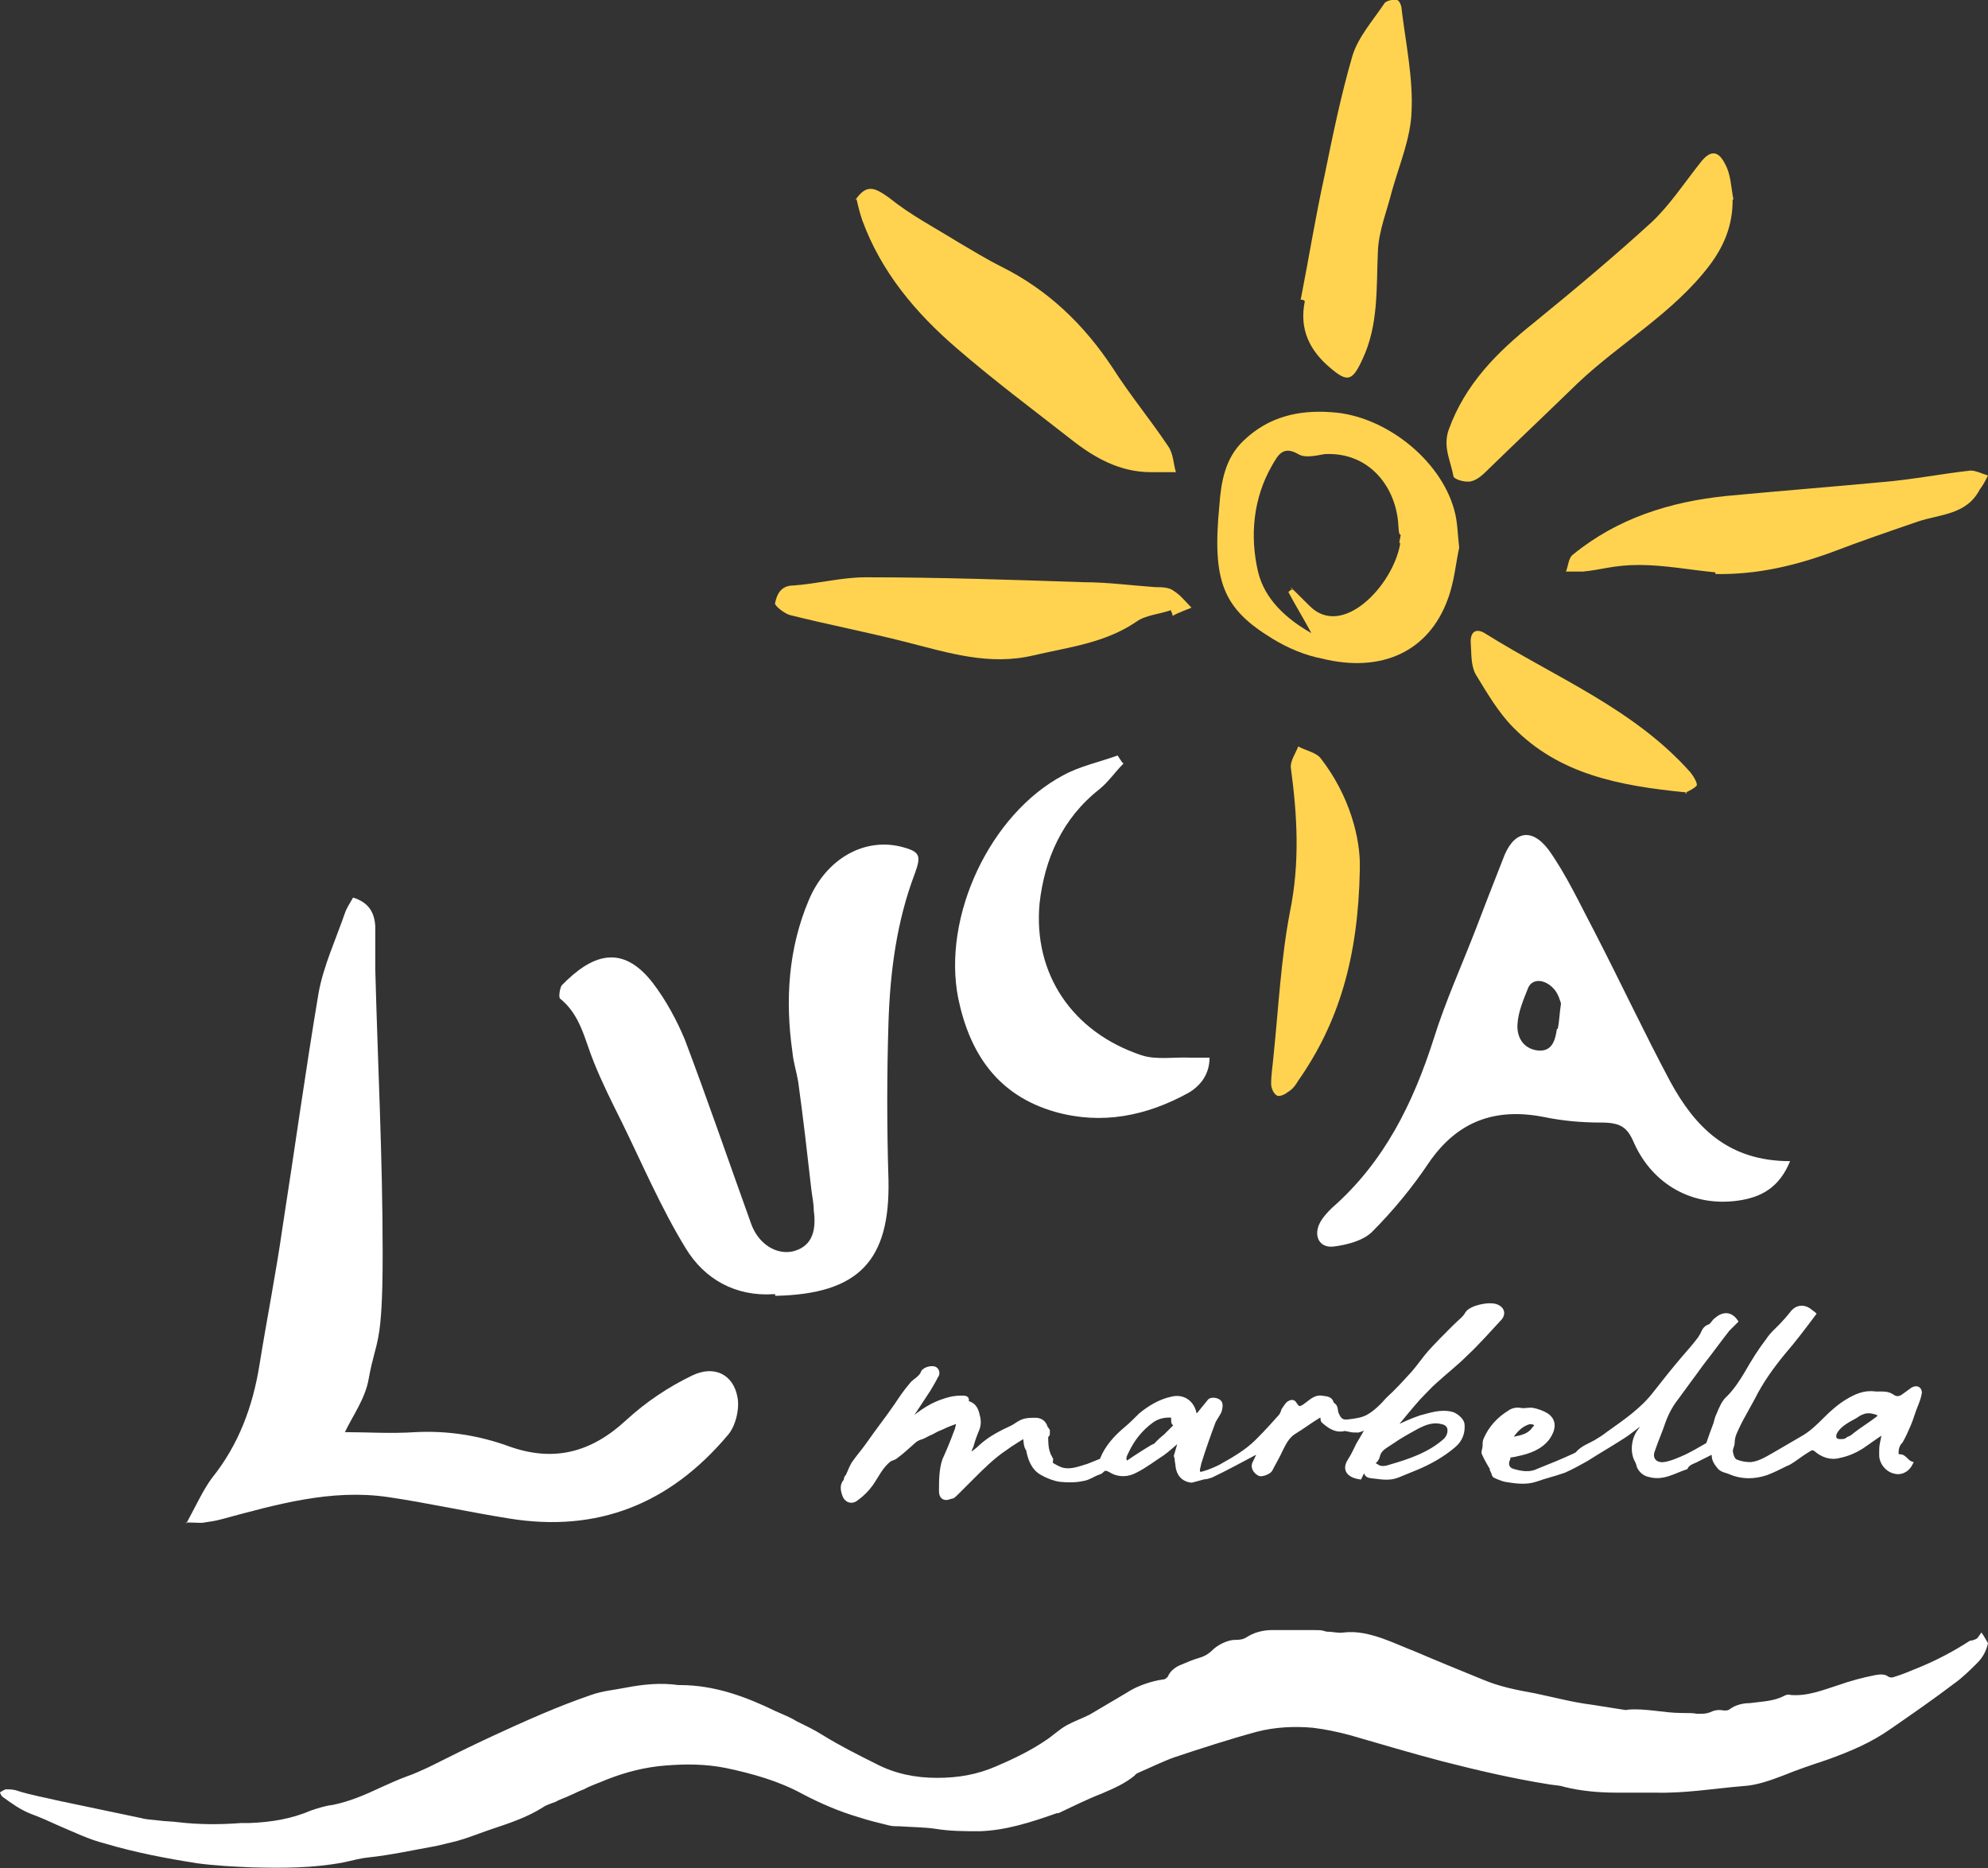
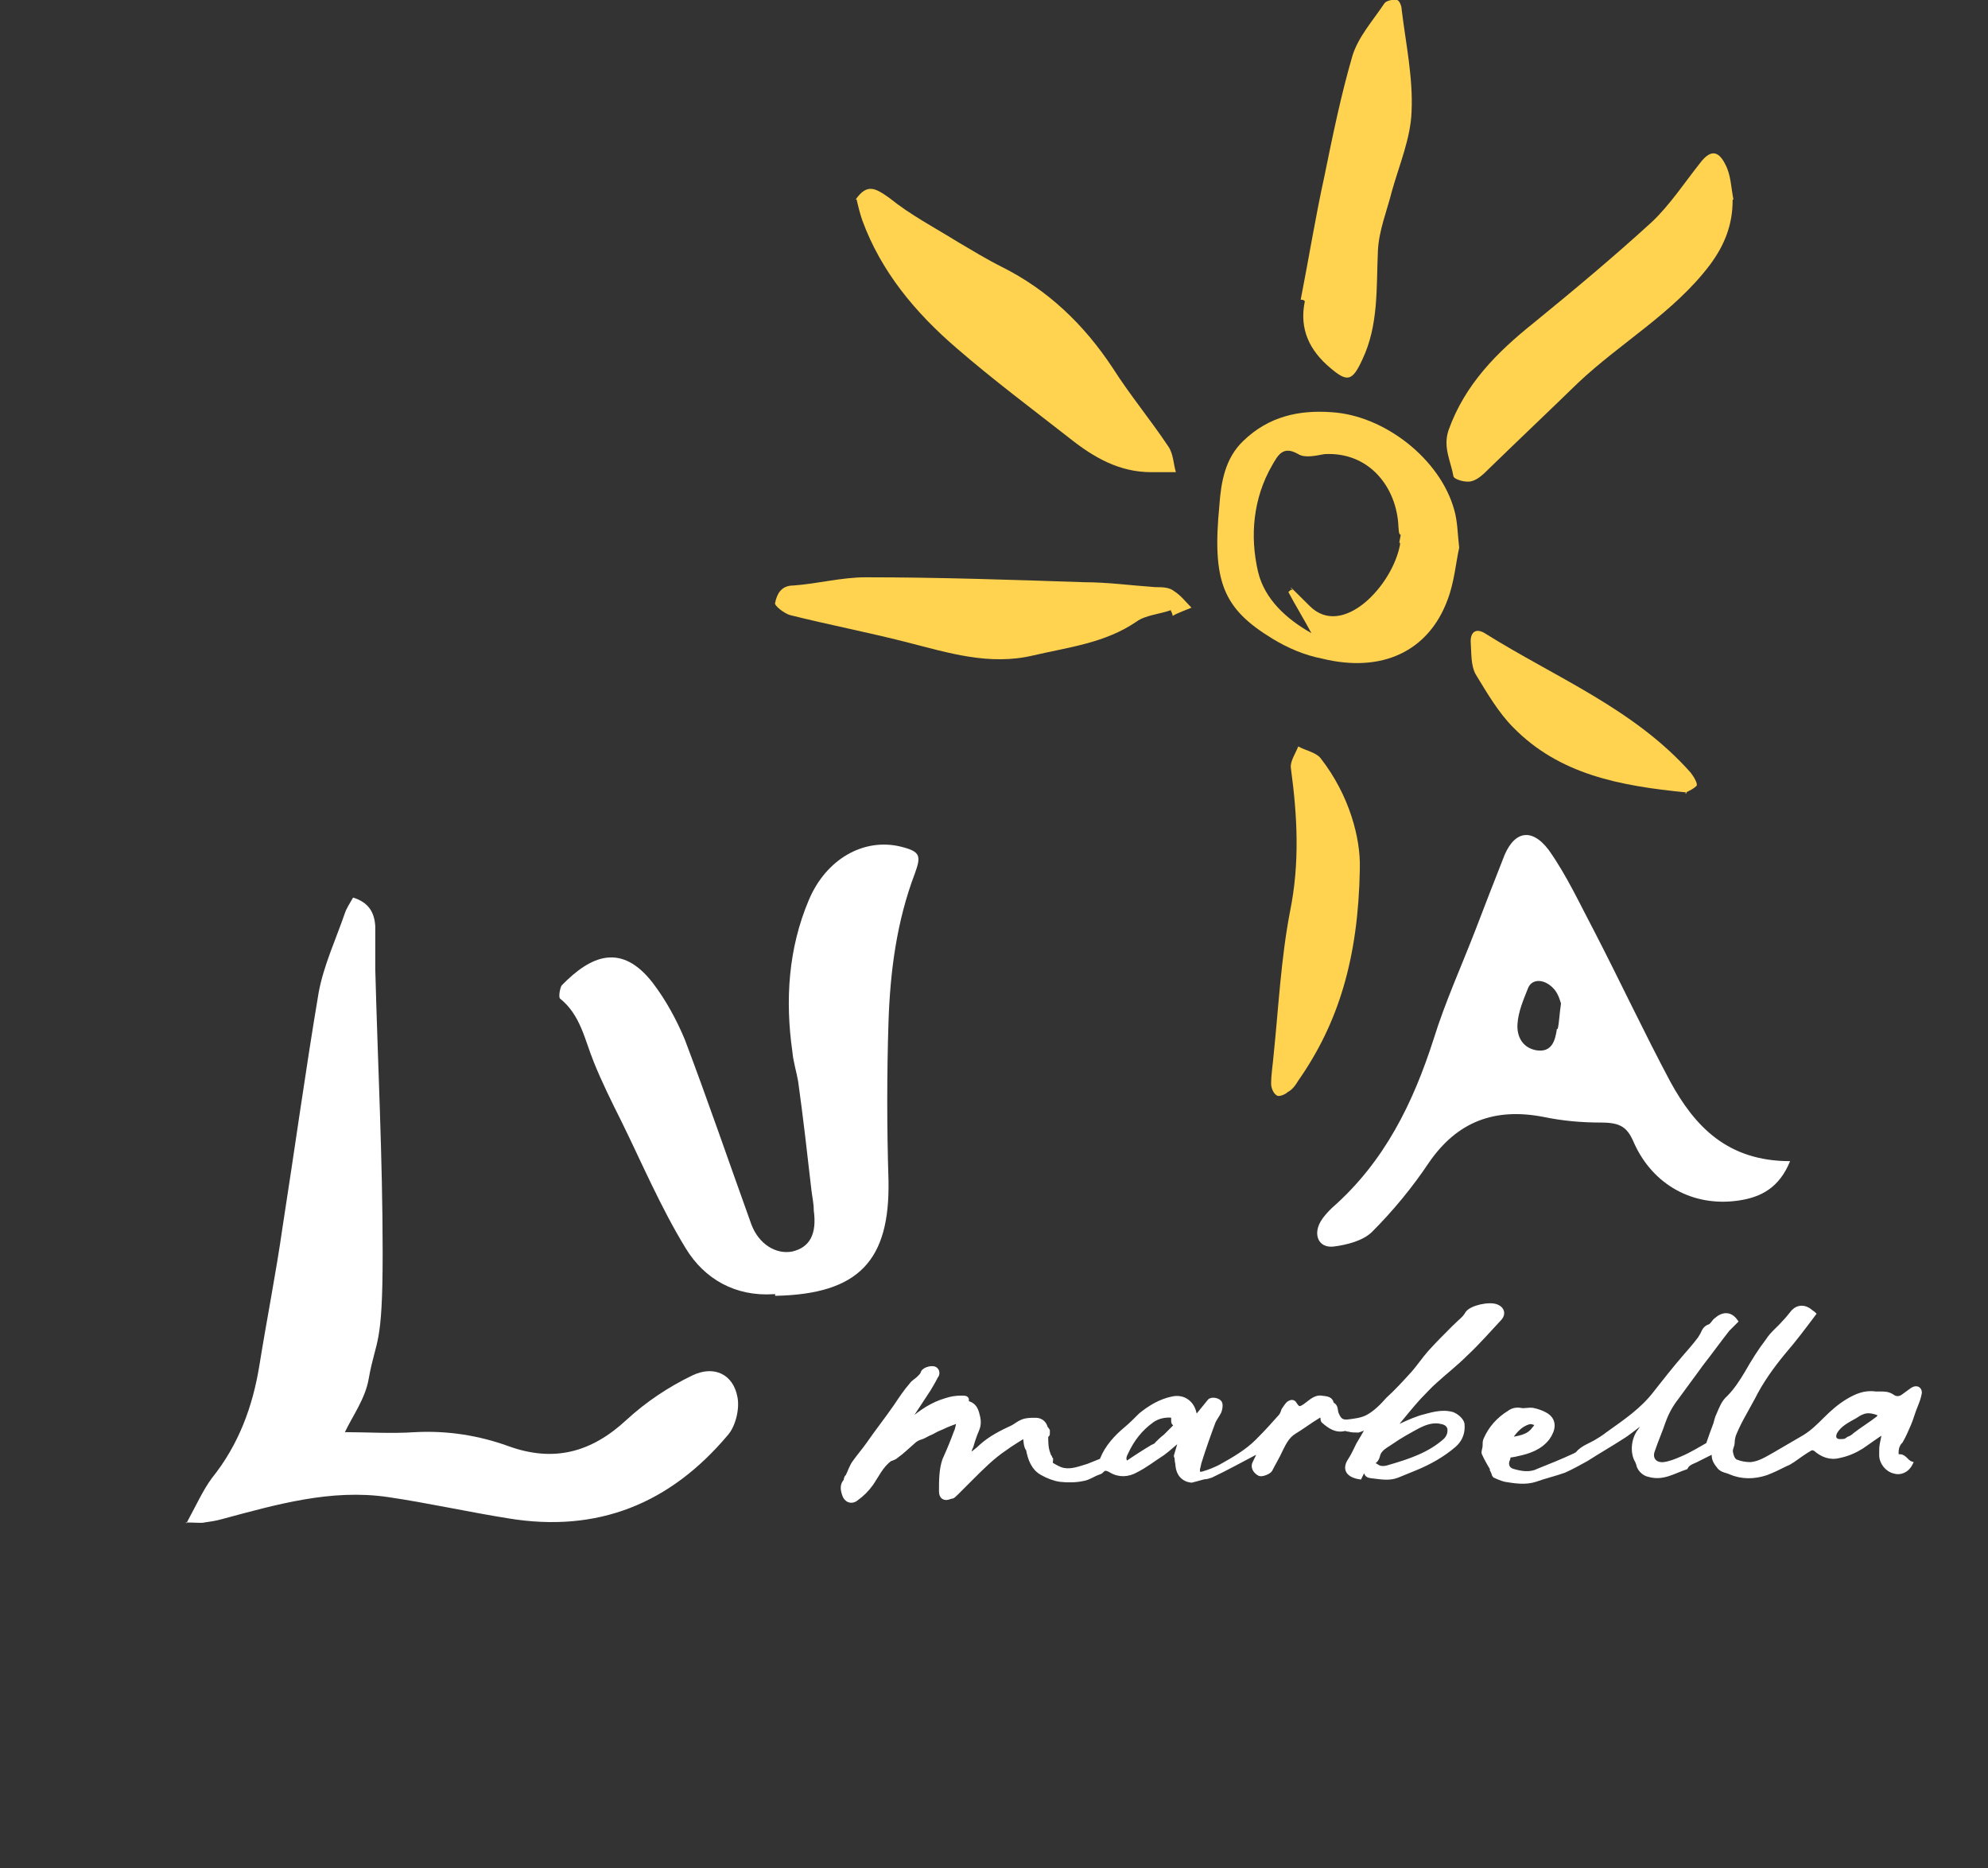
<svg xmlns="http://www.w3.org/2000/svg" id="uuid-c89054e6-18c3-4222-91a3-13211f91a082" version="1.1" viewBox="0 0 242.1 227.5">
  <rect x="0" y="0" width="242.1" height="227.5" fill="#333333" stroke="none" />
  <defs>
    <style>
      .st0 {
        fill: #ffd34f;
      }

      .st1 {
        stroke: #fff;
        stroke-miterlimit: 10;
        stroke-width: .5px;
      }

      .st1, .st2 {
        fill: #fff;
      }
    </style>
  </defs>
  <g id="uuid-6e206415-c3e2-40b2-b2bb-3920c5c8ac8c">
    <path class="st0" d="M167.8,283.8c.2-.3,1-.5,1.5-.4" />
  </g>
  <g>
-     <path class="st2" d="M241.3,198.8c.3.4.5.8.8,1.3-.2.9-.6,1.7-1.3,2.4s-1.8,1.8-2.8,2.5c-2.5,1.9-5.1,3.7-7.7,5.5-2.4,1.7-5,2.8-7.8,3.8-1.8.6-3.6,1.2-5.3,1.9-1.6.6-3.2,1.2-4.9,1.3-3.6.3-7.1.9-10.7.8h-4.8c-2.1,0-4.3-.2-6.3-.7-.6-.2-1.2-.2-1.8-.3-4.4-.7-8.7-1.7-13-2.8-3.8-1-7.5-2.1-11.3-3.2-1.5-.4-2.9-.7-4.5-.9-2.3-.2-4.6-.1-6.9.5-3.3.9-6.7,2-10,3.1-1.4.5-2.8,1.2-4.2,1.8-.2.1-.5.2-.6.4-1.2,1-2.6,1.6-4,2.2-1.8.7-3.6,1.6-5.3,2.4h-.2c-3.1,1.1-6.2,2.1-9.4,2.2-1.8,0-3.6,0-5.4-.3-1.4-.2-2.9-.2-4.3-.3-.4,0-.9,0-1.3-.1-1.2-.3-2.5-.6-3.7-1-2.4-.7-4.7-1.7-6.8-2.8-2.9-1.6-6.1-2.5-9.4-3.2-2.5-.5-4.9-.5-7.4-.3s-4.8.8-7.1,1.7c-.9.4-1.9.7-2.8,1.2-.6.2-1.1.5-1.6.7-.6.3-1.3.5-1.8.8-.5.2-1.2.4-1.6.7-1.9,1.2-4,1.9-6.1,2.6-1.2.4-2.2.8-3.4,1.2s-2.3.6-3.5.9c-2.8.5-5.5,1.1-8.3,1.4-1,.1-2,.4-3,.6-3.7.7-7.4.7-11.2.6-2.2-.1-4.4-.2-6.6-.5-3.8-.6-7.5-1.3-11.2-2.4-2-.5-3.8-1.4-5.7-2.2-1.1-.5-2.2-1-3.3-1.4-1.3-.5-2.4-1.3-3.5-2.1-.2-.2-.4-.6-.2-.6.2-.1.5-.3.6-.3.5,0,1,0,1.5.2,1.6.5,3.3.8,5,1.2,3.3.7,6.7,1.4,10,2.1.7.2,1.5.2,2.2.3s1.6.1,2.3.2c2.5.3,5.1.3,7.7.1h1c2.6-.1,5.1-.5,7.4-1.5.9-.3,1.8-.6,2.7-.7,2-.4,3.9-1.2,5.8-2.1,1.1-.5,2.2-1,3.3-1.4.9-.3,1.7-.7,2.6-1.1,2.6-1.3,5.2-2.6,7.8-3.8,3.9-1.8,7.9-3.6,12-5,1.4-.5,2.8-.6,4.3-.9,2.1-.4,4.2-.6,6.3-.3h.2c4.2,0,8,1.4,11.7,3.2.9.4,1.7.7,2.5,1.2,1,.5,2.1,1,3.2,1.7,2.1,1.3,4.3,2.4,6.5,3.5,2.3,1.2,4.8,1.7,7.4,1.7s4.9-.4,7.2-1.4c2.1-.9,4.2-1.9,6.1-3.2.9-.6,1.6-1.3,2.5-1.8s1.8-.8,2.8-1.3c1.5-.9,2.9-1.7,4.4-2.6,1.2-.8,2.6-1.3,4-1.6.2,0,.5-.1.7-.1.2-.1.3-.2.4-.3.3-.7.9-1.2,1.7-1.5.7-.3,1.4-.6,2.1-.8s1.2-.5,1.7-1,1.7-1.2,2.7-1.2,1.2-.2,1.7-.5c.9-.5,1.9-.7,2.9-.7h4.8c1.6,0,1.2.1,1.8.2.7,0,1.4.2,2,.1,1.7-.2,3.2.2,4.7.7,1.4.5,2.7,1.1,4,1.6,2.8,1.2,5.5,2.3,8.2,3.4,2.1.9,4.2,1.3,6.4,1.7,2.4.5,4.6,1.1,7,1.4,1.3.2,2.5.4,3.8.6.2,0,.3.1.5,0,2.2-.2,4.4.4,6.6.4s1.4.1,2,.1,1,0,1.5-.2c.6-.3,1.1-.3,1.7-.2.2,0,.5,0,.7-.2.7-.5,1.6-.7,2.4-.7,1.4-.2,2.9-.2,4.2-.9.2-.1.5-.2.7-.1,2.1.2,4-.6,5.9-1.2,1.4-.5,2.9-.9,4.4-1.2.6-.1,1.2-.2,1.7.2.2.1.5.1.7,0,1-.3,1.9-.7,2.9-1.1,2.2-.9,4.3-2,6.3-3.3.2,0,.6-.1.9-.3h0l.5-.7h0Z" />
    <path class="st2" d="M22.7,185.5c1.2-2.2,2-4,3.1-5.5,3.3-4.1,5-8.8,5.8-13.8.9-5.6,2-11.1,2.8-16.7,1.5-9.6,2.8-19.1,4.4-28.6.6-3.3,2.1-6.5,3.2-9.7.2-.6.6-1.2,1-1.9,1.9.6,2.6,1.8,2.7,3.5,0,1.7,0,3.5,0,5.2.3,11.5.9,23,.9,34.6s-.8,10.3-1.7,15.3c-.4,2.4-2,4.6-2.9,6.5,2.6,0,5.6.2,8.6,0,3.9-.2,7.7.4,11.3,1.7,5.5,2,10.1.8,14.4-3.2,2.4-2.2,5.1-4,8-5.4,2.7-1.3,5-.1,5.5,2.6.3,1.4-.2,3.6-1.2,4.7-7,8.3-15.8,11.9-26.7,10.1-5-.8-9.9-1.9-14.7-2.6-6.9-1-13.5.9-20.2,2.7-.7.2-1.4.3-2.1.4-.4.1-1,0-2.4,0h.1q0,.1,0,0Z" />
    <path class="st2" d="M94.2,157.6c-4.6.3-8.4-1.8-10.7-5.6-3-4.9-5.3-10.3-7.8-15.4-1.2-2.4-2.4-4.8-3.4-7.3-1.1-2.7-1.6-5.7-4.1-7.7-.2-.2,0-1.3.2-1.6,3.6-3.7,7.3-5.2,11.1-.3,1.6,2.1,2.9,4.5,3.9,6.9,2.8,7.4,5.4,15,8.1,22.5.9,2.4,3,3.7,5,3.3,2.1-.5,3-2.1,2.6-5,0-.9-.2-1.7-.3-2.6-.5-4.4-1-8.8-1.6-13.1-.2-1.2-.6-2.4-.7-3.6-.9-6.3-.5-12.6,2-18.5,2.1-5,6.7-7.6,11.2-6.5,2.4.6,2.5,1.1,1.7,3.3-2.2,5.8-3,11.9-3.2,18.1-.2,6.4-.2,12.8,0,19.2.2,9.8-3.6,13.9-13.8,14.1h0s0-.2,0-.2Z" />
    <path class="st2" d="M203.4,131.7c-3.2-6-6.1-12.2-9.2-18.2-1.8-3.4-3.4-6.9-5.6-10-2.2-2.9-4.4-2.2-5.6,1.2-1.1,2.8-2.2,5.6-3.3,8.5-1.7,4.4-3.7,8.8-5.1,13.3-2.5,7.8-6,15-12.4,20.6-.5.5-1,1-1.4,1.7-.9,1.6-.2,3.2,1.6,3,1.6-.2,3.6-.7,4.7-1.8,2.5-2.5,4.9-5.4,6.9-8.4,3.5-5.1,8.1-6.7,13.9-5.6,2.4.5,4.7.7,7.1.7s3.2.6,4,2.5c2.3,5.1,7.2,7.8,12.7,7,2.8-.4,5-1.6,6.3-4.8-7.6,0-11.6-4.2-14.6-9.7h0ZM189.6,125.3c-.2,1.4-.6,2.9-2.5,2.6-1.7-.3-2.4-1.7-2.3-3.2s.7-2.9,1.3-4.4c.5-1.2,2.1-1.1,3.2.2.5.6.7,1.4.8,1.7-.2,1.3-.2,2.2-.4,3.1,0,0-.1,0-.1,0Z" />
-     <path class="st2" d="M136.8,93c-1,1-1.8,2.2-2.9,3.1-4.6,3.6-6.7,8.6-7.3,13.9-.8,8.6,4,15.7,12.4,18.5,1.8.6,4,.2,6,.3h2.3c0,2.1-1.2,3.5-2.6,4.3-5.1,2.8-10.5,3.9-16.2,2.3-7-2-10.4-7.1-11.8-13.8-2-10,3.9-22.5,12.8-27.2,2-1.1,4.4-1.6,6.6-2.4.2.3.4.6.6.9h.1q0,0,0,0Z" />
    <path class="st0" d="M104.2,24.3c1.4-2,2.4-1.4,4.1-.2,2.6,2.1,5.5,3.6,8.4,5.4,1.7,1,3.5,2.1,5.3,3,5.6,2.8,10,7,13.5,12.3,2.1,3.3,4.6,6.3,6.8,9.6.6.9.6,2.1.9,3.1h-3c-3.9,0-7-1.8-9.9-4.1-4.6-3.6-9.3-7.1-13.8-11-5-4.3-9.2-9.3-11.5-15.6-.3-.9-.5-1.7-.7-2.6h0q0,.1,0,.1Z" />
    <path class="st0" d="M177.1,62.1c-1.7-6.2-8.5-11.5-14.9-11.9-4-.3-7.7.5-10.8,3.5-2.2,2.1-2.7,5-2.9,7.8-.9,9.3.4,12.6,6.5,16.3,1.8,1.1,3.9,2,6,2.4,7.3,1.8,13-.9,15.3-7.2.8-2.1,1-4.5,1.4-6.3-.2-1.8-.2-3.2-.6-4.6h0ZM170.5,66.3c-.9,5-7,11.5-11,7.5s-1.5-1.4-2.2-2c-.1,0-.3.2-.4.3.9,1.7,1.9,3.3,2.8,5-3-1.7-5.7-4.1-6.5-7.5-1-4.3-.6-8.9,1.7-12.9.7-1.2,1.3-2.5,3.2-1.4.8.5,2.1.2,3.2,0,5.5-.3,8.8,4.1,9,8.8.1,2,.5,0,.1,2h.1q0,0,0,0Z" />
    <path class="st0" d="M211,24.4c0,3-1,5.5-2.8,7.9-4.4,5.8-10.8,9.4-16,14.3-3.6,3.5-7.3,7-10.9,10.5-.6.6-1.3,1.3-2.1,1.5-.7.2-2.1-.2-2.2-.6-.3-1.8-1.3-3.5-.6-5.6,2-5.6,5.9-9.5,10.4-13.1,4.9-4,9.7-8,14.4-12.3,2.2-2.1,3.9-4.7,5.8-7.1,1.2-1.6,2.2-1.7,3.1.1.7,1.3.7,2.8,1,4.3h-.1q0,.1,0,0Z" />
    <path class="st0" d="M158.4,36.5c1-5.1,1.8-10.1,2.9-15.1,1-4.9,2-9.8,3.4-14.6.7-2.3,2.5-4.3,3.9-6.4.2-.3,1-.5,1.5-.4.3,0,.6.7.6,1.2.5,4.1,1.4,8.3,1.2,12.4-.1,3.2-1.5,6.5-2.4,9.7-.6,2.4-1.6,4.8-1.7,7.3-.2,4.5.1,9-1.9,13.2-1.2,2.6-1.8,2.8-3.9,1-2.5-2.1-3.8-4.7-3.1-8.1-.1-.2-.3-.2-.5-.2h0Z" />
    <path class="st0" d="M142.6,74.3c-1.4.5-3.1.6-4.2,1.4-3.8,2.6-8.2,3.1-12.5,4.1-5.4,1.3-10.4-.3-15.5-1.6-4.7-1.2-9.4-2.1-14.2-3.3-.7-.2-2-1.2-1.8-1.5.2-1,.7-2.1,2.2-2.1,2.9-.2,5.9-1,8.8-1,8.9,0,17.7.3,26.6.6,2.9,0,5.8.4,8.7.6.8,0,1.7,0,2.3.5.8.5,1.4,1.3,2.1,2-.7.3-1.6.6-2.3,1,0-.2-.1-.4-.2-.6h0q0,0,0,0Z" />
-     <path class="st0" d="M208.9,69.7c-3.1-.3-6.2-.9-9.3-.9s-4.6.6-6.8.8c-.7,0-1.4,0-2.1,0,.3-.7.3-1.7.9-2.1,5.4-4.4,11.8-6.4,18.6-7.1,6.3-.6,12.7-1.1,19.1-1.7,3.6-.3,7.1-1,10.7-1.4.6,0,1.4.4,2.1.6-.3.6-.6,1.2-1,1.7-1.6,3.1-4.8,3-7.5,3.9-3.5,1.2-7,2.4-10.4,3.7-4.6,1.7-9.3,2.8-14.3,2.7h0Z" />
    <path class="st0" d="M165.6,105.9c-.2,10.8-2.6,18.7-7.5,25.7-.3.5-.7,1.1-1.3,1.4-.3.3-1.1.6-1.3.4-.4-.2-.7-.9-.7-1.4,0-1.2.2-2.3.3-3.5.6-5.8.9-11.8,2-17.5,1.2-5.9.9-11.6.1-17.5-.1-.8.6-1.8.9-2.6.9.5,2.1.7,2.7,1.4,3.6,4.6,4.9,9.9,4.8,13.4h0v.2Z" />
    <path class="st0" d="M205.4,96.5c-8.2-.8-15.5-2.2-21.1-7.9-1.8-1.8-3.2-4.2-4.6-6.5-.6-1.1-.5-2.6-.6-4,0-1.2.7-1.6,1.7-1,8.6,5.4,18.2,9.2,25.1,17,.4.5.9,1.4.7,1.6-.5.5-1.2.7-1.4.9h.2q0,0,0,0Z" />
    <g id="uuid-ec5c5c32-fec7-42fd-8028-b75bb09fd79d">
      <path class="st1" d="M125,174.7c-.9.6-1.8,1.1-2.6,1.7-1.5,1-2.8,2.3-4.1,3.6-.6.6-1.2,1.2-1.8,1.8s-.5.4-.8.5c-.7.3-1.1,0-1.1-.7,0-1.3,0-2.6.4-3.8.5-1.1,1-2.3,1.4-3.4.2-.4.2-.8.4-1.4-.8.3-1.4.5-2,.8-.2.1-.5.2-.7.3-.4.2-.7.4-1,.5-.4.2-.7.4-1.1.5-.3.1-.6.3-.8.5-.7.6-1.3,1.2-2,1.7-.2.2-.5.3-.8.4-1.1.8-1.6,2-2.3,3-.5.7-1.1,1.3-1.8,1.8-.6.5-1.3.2-1.5-.5-.2-.6-.3-1.2.2-1.7,0-.1,0-.4.2-.5.3-.6.5-1.3.9-1.8.5-.7,1.1-1.4,1.6-2.1,1.1-1.6,2.3-3.1,3.4-4.7.6-.9,1.2-1.8,1.9-2.6.2-.3.6-.5.9-.8s.4-.4.5-.7c.2-.4,1.3-.7,1.6-.3.2.2.2.6,0,.8-.3.6-.6,1.1-.9,1.6-.8,1.2-1.5,2.3-2.3,3.5,0,.2-.3.4-.3.6,0-.1.2-.2.4-.3,1.3-1.1,2.6-2,4.3-2.5.6-.2,1.2-.3,1.9-.3s.7.1.6.6c.8.2,1.1.6,1.3,1.3.2.7.3,1.3,0,2s-.5,1.3-.7,2c-.2.4-.3.8-.4,1.3.5-.4,1.1-.8,1.6-1.3,1.1-1,2.5-1.7,3.8-2.3.4-.2.7-.5,1.2-.7s1-.2,1.6-.2,1,.3,1.2.8c0,.2.2.3.3.5,0,.1,0,.2,0,.4s-.2.2-.2.3c0,.7,0,1.5.3,2.2,0,.2.2.3.2.4s.1.2.1.2c0,.2-.1.6,0,.6.5.3,1,.6,1.5.7,1,.2,2-.2,3-.5.5-.2,1-.4,1.5-.6.1,0,.2-.1.2-.2.6-1.5,1.7-2.7,2.9-3.7.6-.5,1.2-1.1,1.8-1.7,1.1-.9,2.4-1.7,3.9-2,1.4-.3,2.5.6,2.7,2,0,.1,0,.2.1.3l.4-.4c.4-.5.9-1.1,1.3-1.6.3-.3,1.2-.1,1.3.3.1.3,0,.7-.1,1-.2.4-.5.8-.7,1.2-.6,1.6-1.2,3.3-1.7,4.9-.1.3-.1.5-.2.8-.1.6.1.8.7.6.7-.2,1.4-.5,2-.8,1.6-.9,3.2-1.8,4.5-3.1s1.9-2,2.8-3c.2-.2.3-.5.4-.8.2-.3.4-.6.6-.8.3-.2.6-.3.8.1.4.6.6.6,1.2.2s1.2-1.1,2-1c.5.1,1.2,0,1.3.8.6.2.4.8.6,1.2.3.7.6,1,1.4.9s1.7-.2,2.4-.6c.9-.5,1.7-1.3,2.4-2.1,1.1-1,2.1-2.1,3.1-3.2.7-.8,1.3-1.7,2-2.5.9-1,1.9-2,2.9-3s1.3-1.1,1.7-1.8c.5-.7,2.7-1.2,3.6-.8.7.3.8.9.4,1.4-1.4,1.5-2.7,3-4.2,4.4-1.2,1.2-2.5,2.2-3.7,3.3-.7.6-1.3,1.3-2,2-.9,1-1.8,2.1-2.7,3.2-.2.2-.3.4-.4.6,1.1-.5,2.1-1,3.3-1.4,1.2-.3,2.5-.8,3.9-.4.5.2,1.1.7,1.2,1.2.1,1-.2,1.9-1,2.6-1.4,1.2-3,2.1-4.7,2.8-.7.3-1.5.6-2.2.9-1,.4-2,.2-2.9.1s-.9-.1-1.1-1.2c-.2.5-.4.9-.6,1.3-1.3-.2-2-.9-1.2-2.1.4-.6.7-1.3,1-1.9.4-.7.8-1.3,1.2-2.1-.5.1-.8.3-1.2.4-.4,0-.8,0-1.1-.1-.2,0-.4-.1-.5-.1-1.1.3-1.9-.3-2.6-.9-.2-.1-.1-.5-.2-.8-.2.1-.4.1-.5.2-1,.6-1.9,1.3-2.9,1.9-.8.5-1.2,1.3-1.6,2.1-.4.9-.9,1.7-1.3,2.5-.2.3-1,.6-1.3.5-.6-.3-.9-.9-.6-1.4.2-.4.4-.8.6-1.3h-.3c-1.9,1-3.7,2-5.6,2.9-.3.1-.6.2-.9.2-.4.1-.7.2-1.1.3-.1,0-.3.1-.4.1-1-.1-1.6-.8-1.7-1.8,0-.3-.1-.5-.1-.8s-.1-.3-.1-.4c.2-.7.4-1.3.6-2.1-.8.6-1.5,1.3-2.2,1.8-1.1.7-2.1,1.5-3.3,2.1-.9.5-2,.6-3,0s-1,.1-1.4.2c-.7.2-1.3.7-2,.8-.9.2-1.9.2-2.8.1-.7-.1-1.5-.4-2.2-.8-1.1-.6-1.5-1.8-1.7-2.9-.3-.3-.3-1-.4-1.8h0ZM166.6,178.3c.3.1.7,0,1,.2.5.4,1.1.3,1.7.1,2.4-.7,4.8-1.5,6.7-3.2.4-.4.6-.9.5-1.5-.2-.6-.7-.7-1.3-.8-.9-.1-1.7.2-2.5.6-1.1.6-2.2,1.2-3.2,1.9-.7.5-1.5.8-1.7,1.7-.1.4-.4.9-1,.8-.1,0-.2.1-.2.2ZM142.8,172.4c-.9-.1-1.8.1-2.5.6-1.4,1-2.4,2.3-3.1,3.8-.2.4-.5.9,0,1.4,1-.7,2.1-1.4,3.1-2,.2-.1.5-.2.6-.4.3-.3.6-.6,1-.9l1.2-1.2c.1-.1.1-.3,0-.3-.4-.1-.1-.6-.3-1h0Z" />
      <path class="st1" d="M231,177.4c.9-.3,1.1.6,1.7.8-.5,1-1.4,1.2-2,1-.9-.2-1.6-1.1-1.6-2s0-1,.1-1.5.2-1,.3-1.4c-1,.6-1.9,1.3-2.8,1.9-.8.5-1.7.9-2.7,1.1-1.1.3-2.1-.1-2.9-.8-.1-.1-.5-.2-.6-.1-.7.4-1.4.9-2.1,1.4-.3.2-.6.4-.9.5-.8.4-1.6.8-2.4,1.1-1.5.5-3,.5-4.4-.1-.4-.2-.9-.2-1.3-.6-.4-.5-.7-.9-.7-1.5s-.1-.2-.1-.4c-.6.3-1.2.6-1.8.9-.5.3-1.2.4-1.5,1-1.5.5-2.8,1.4-4.5.9-.6-.1-1.2-.7-1.3-1.3,0-.1-.1-.2-.1-.3-.7-1.1-.5-2.8.3-3.8.3-.4.5-.8.7-1.3-1.1.8-2,1.6-3,2.2-1.4.9-2.8,1.7-4.2,2.6-.9.5-1.8,1-2.7,1.4-1.1.4-2.4.7-3.5,1.1-1.2.4-2.5.2-3.7,0-.4-.1-.9-.3-1.3-.5-.1-.1-.1-.3-.2-.5h.1c-.4-.7-.9-1.5-1.2-2.2-.1-.2.1-.6.1-.9s0-.6.1-.8c.6-1.4,1.6-2.5,2.9-3.3.4-.3.9-.4,1.4-.3s1-.1,1.5,0,1.1.3,1.6.6c1.1.7.9,1.8.2,2.8-.9,1.2-2.3,1.7-3.8,2-.3.1-.7.1-1,.2,0,.2,0,.4-.1.5-.2.6,0,1.1.6,1.3,1,.3,2.1.5,3.1,0,1.5-.6,3-1.2,4.5-1.9.1-.1.3-.1.3-.2.6-.7,1.5-1,2.2-1.4.5-.3,1-.6,1.5-1,2.1-1.5,4.2-2.9,5.8-5,1.1-1.4,2.2-2.8,3.4-4.2.7-.8,1.4-1.6,2-2.4.1-.2.2-.3.3-.5.2-.4.3-.8.9-1,.3-.1.5-.6.8-.8.8-.7,1.7-.8,2.4.2l-1,1c-1.1,1.4-2.1,2.8-3.2,4.2-1,1.4-2,2.7-3,4.1-.7.9-1.2,1.8-1.6,2.9-.4,1.2-.9,2.3-1.3,3.5-.4,1,.2,1.8,1.3,1.7.8-.1,1.5-.4,2.2-.7,1.2-.5,2.3-1.2,3.2-1.7.3-.9.6-1.7.9-2.5.1-.4.2-.8.4-1.2.3-.7.6-1.5,1.2-2,.9-.9,1.6-2,2.2-3,.8-1.4,1.6-2.7,2.6-4,.5-.8,1.3-1.4,1.9-2.1.4-.4.8-.9,1.2-1.4.6-.6,1.4-.6,2.1,0,.1.1.3.2.4.3-1.2,1.6-2.4,3.2-3.7,4.7-1.4,1.7-2.7,3.5-3.7,5.5-.4.7-.7,1.3-1.1,2s-.8,1.5-1.1,2.2c-.2.4-.3.9-.3,1.3s-.3.7-.2,1.2.3,1,.7,1.1c.5.2,1.1.3,1.7.3,1.1-.1,2-.7,2.9-1.2,1.2-.7,2.4-1.4,3.6-2.1,1-.6,1.8-1.4,2.6-2.2s1.7-1.6,2.7-2.2,2.1-1.1,3.4-.9h.6c.5,0,.9,0,1.4.3.5.4,1,.3,1.4,0s.7-.5,1.1-.8c.5-.3.9-.1.9.4-.1.6-.3,1.1-.5,1.6-.3.7-.5,1.5-.8,2.2s-.6,1.4-1,2.1c-.5.5-.6,1.1-.5,1.9h0ZM229,172.2c-.8-.3-1.5-.5-2.2-.2-.3.1-.6.3-.9.5-.9.5-1.9,1-2.4,1.9-.3.6-.1,1.1.6,1.1s.7-.1,1-.3c.3-.1.6-.3.8-.5.9-.7,1.9-1.3,2.8-2,.1,0,.1-.2.3-.5h0ZM183.8,175.3c1.1-.2,2.3-.3,3-1.3.2-.2.3-.4.4-.6-.3-.1-.7-.3-1-.2-1.1.3-1.8,1.2-2.4,2.1Z" />
    </g>
  </g>
</svg>